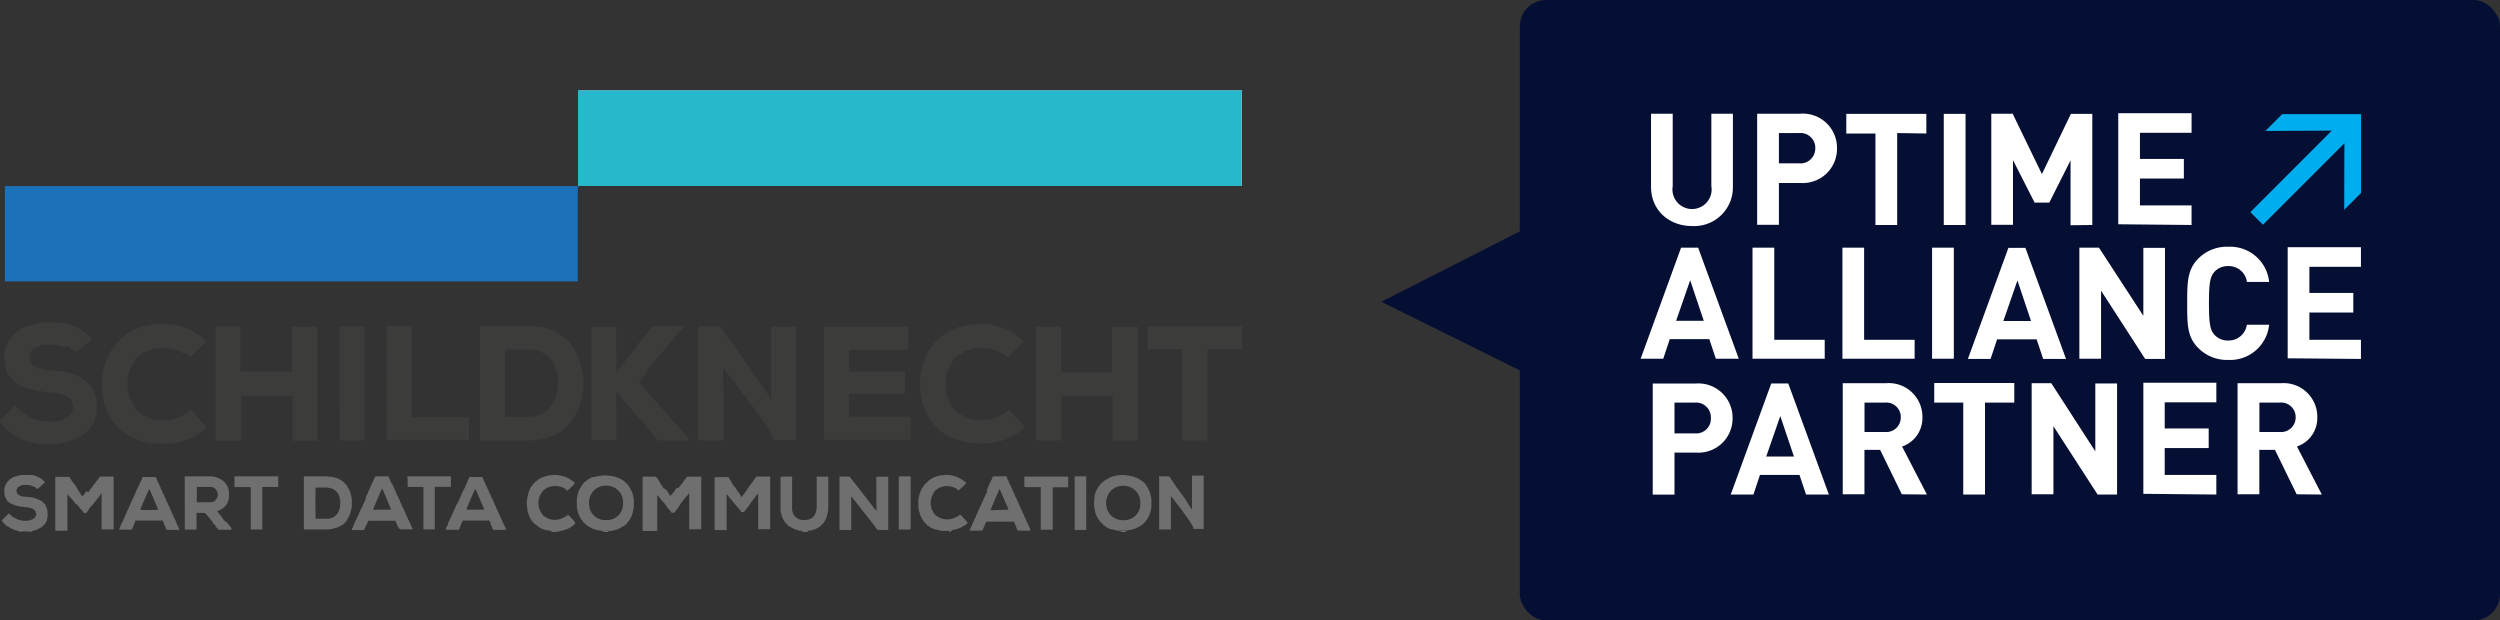
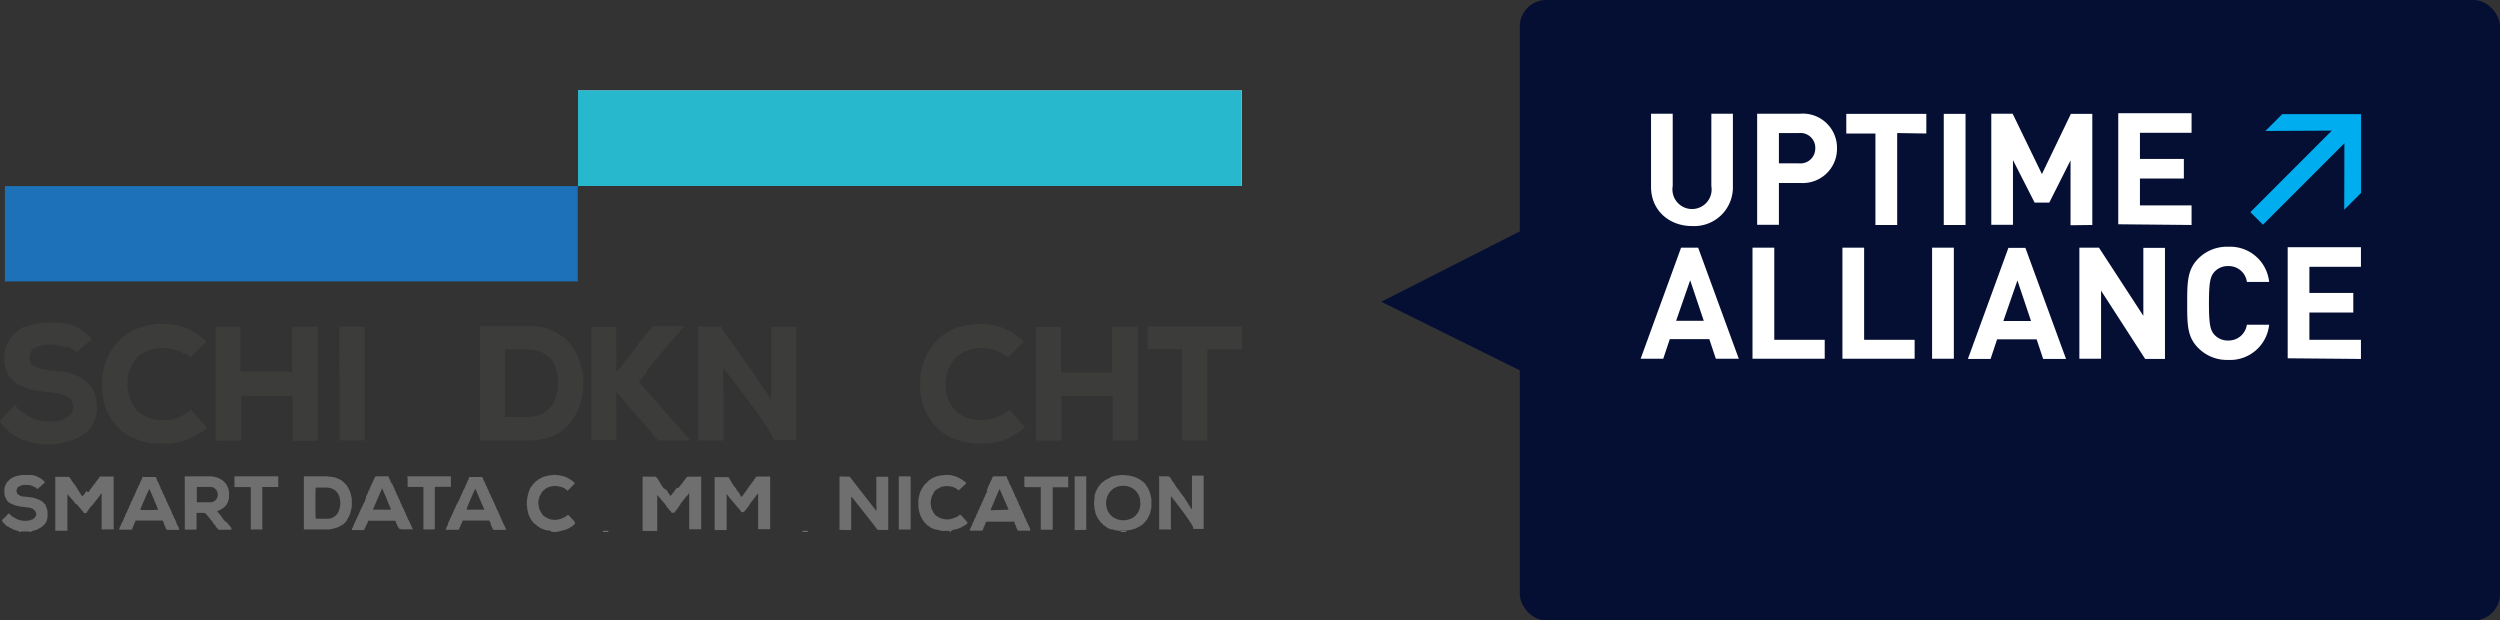
<svg xmlns="http://www.w3.org/2000/svg" viewBox="0 0 382.58 94.95">
  <rect x="0" y="0" width="382.58" height="94.95" fill="#333333" stroke="none" />
  <defs>
    <style>.cls-1{fill:#050f34;}.cls-2{fill:#00aeef;}.cls-3{fill:#fff;}.cls-4{fill:#28b8ce;}.cls-5{fill:#3c3c3b;}.cls-6{fill:#706f6f;}.cls-7{fill:#87d7e3;}.cls-8{fill:#edf9fb;}.cls-9{fill:#e3eded;}.cls-10{fill:#e2ecec;}.cls-11{fill:#cedede;}.cls-12{fill:#cddede;}.cls-13{fill:#dce8e8;}.cls-14{fill:#dee9e9;}.cls-15{fill:#eaf3f3;}.cls-16{fill:#e4eeee;}.cls-17{fill:#e6efef;}.cls-18{fill:#c0d1d1;}.cls-19{fill:#9da9a9;}.cls-20{fill:gray;}.cls-21{fill:#99a3a3;}.cls-22{fill:#bacccc;}.cls-23{fill:#dde9e9;}.cls-24{fill:#1d71b8;}</style>
  </defs>
  <g id="Ebene_2" data-name="Ebene 2">
    <g id="Ebene_1-2" data-name="Ebene 1">
      <rect class="cls-1" x="232.58" width="150" height="94.95" rx="4.04" />
      <polygon class="cls-2" points="361.31 17.47 349.25 17.47 346.68 20.04 356.84 19.99 344.38 32.46 346.3 34.39 358.77 21.92 358.74 32.1 361.31 29.53 361.31 17.47" />
-       <path class="cls-3" d="M351.31,63.86a2.23,2.23,0,0,1-2.42,2.25h-3.13v-4.5h3.13a2.22,2.22,0,0,1,2.42,2.25m4,11.82-3.8-7.35a4.59,4.59,0,0,0,3.11-4.47,5.15,5.15,0,0,0-5.52-5.22h-6.68v17h3.33v-6.8h2.39l3.32,6.8Zm-16.14,0v-3h-7.9V68.57H338v-3h-6.73v-4h7.9v-3H328v17Zm-15.19,0v-17h-3.33V69.07l-6.74-10.43h-3v17h3.33V65.22L321,75.68ZM308.25,61.61v-3H296v3h4.44V75.68h3.33V61.61Zm-17.37,2.25a2.22,2.22,0,0,1-2.41,2.25h-3.14v-4.5h3.14a2.21,2.21,0,0,1,2.41,2.25m4,11.82-3.8-7.35a4.59,4.59,0,0,0,3.11-4.47,5.15,5.15,0,0,0-5.53-5.22H282v17h3.32v-6.8h2.4l3.32,6.8Zm-20.35-5.82h-4.24l2.15-6.19Zm5.35,5.82-6.22-17h-2.6l-6.2,17h3.47l1-3h6.05l1,3ZM261.82,64a2.25,2.25,0,0,1-2.46,2.32h-3.11V61.61h3.11A2.27,2.27,0,0,1,261.82,64m3.32,0a5.24,5.24,0,0,0-5.62-5.31h-6.6v17h3.33V69.26h3.27A5.23,5.23,0,0,0,265.14,64" />
      <path class="cls-3" d="M361.3,54.93V52h-7.89V47.83h6.72v-3h-6.72v-4h7.89v-3H350.09v17Zm-14.08-5.24h-3.38A2.81,2.81,0,0,1,341,52.11a2.76,2.76,0,0,1-2.13-.89c-.62-.71-.83-1.55-.83-4.8s.21-4.09.83-4.81a2.76,2.76,0,0,1,2.13-.89,2.8,2.8,0,0,1,2.85,2.42h3.4A6,6,0,0,0,341,37.76a6.17,6.17,0,0,0-4.57,1.79c-1.7,1.7-1.72,3.61-1.72,6.87s0,5.16,1.72,6.86a6.17,6.17,0,0,0,4.57,1.8,6,6,0,0,0,6.25-5.39m-15.94,5.24v-17H328V48.33L321.21,37.9h-3v17h3.32V44.48l6.75,10.45Zm-20.5-5.81h-4.23l2.15-6.2Zm5.36,5.81-6.22-17h-2.6l-6.2,17h3.47l1-3h6.05l1,3ZM299,37.9h-3.33v17H299Zm-6,17V52h-7.73V37.9h-3.32v17Zm-13.76,0V52h-7.72V37.9h-3.33v17Zm-18.51-5.81h-4.23l2.15-6.2Zm5.36,5.81-6.22-17h-2.61l-6.19,17h3.46l1-3h6.05l1,3Z" />
      <path class="cls-3" d="M335.38,34.43v-3h-7.9V27.32h6.72v-3h-6.72v-4h7.9v-3H324.16v17Zm-15.19,0v-17h-3.28l-4.43,9.21L308,17.4h-3.27v17h3.32V24.5L311.36,31h2.25l3.25-6.46v9.93Zm-19.4-17h-3.33v17h3.33Zm-6,3v-3H282.54v3H287V34.43h3.33V20.36Zm-17,2.35A2.26,2.26,0,0,1,275.33,25h-3.1V20.36h3.1a2.27,2.27,0,0,1,2.47,2.35m3.32,0a5.23,5.23,0,0,0-5.62-5.31h-6.6v17h3.33V28h3.27a5.24,5.24,0,0,0,5.62-5.31m-15.93,5.88V17.4h-3.3V28.47a3,3,0,1,1-5.91,0V17.4h-3.32V28.59c0,3.61,2.77,6,6.27,6a5.92,5.92,0,0,0,6.26-6" />
      <polygon class="cls-1" points="211.38 46.18 234.58 34.39 234.58 57.67 211.38 46.18" />
      <path class="cls-4" d="M88.45,28.4c0-.11,0-.21,0-.32v-14c0-.11,0-.21,0-.32h.07s0,.06.06.06H190c0,.11,0,.21,0,.32V28.11c0,.11,0,.23,0,.35H88.57s0,0-.06.05,0,.22,0,.32V42.77c0,.1,0,.19,0,.29h0c0-.08,0-.17,0-.25v-14c0-.1,0-.19,0-.29Z" />
      <path class="cls-5" d="M190.07,50v3.45h-5c-.1,0-.21,0-.31.06V65.41c0,.65,0,1.31,0,2l-.1,0H181l-.11,0c0-.13,0-.25,0-.38V53.79c0-.1,0-.21,0-.31h0c0-.08-.1-.06-.16-.06H175.9c-.1,0-.21,0-.29-.05a.14.14,0,0,1,0-.06V50.09a.51.51,0,0,1,0-.14h14.44Z" />
      <path class="cls-6" d="M4.05,74.22H4a.19.19,0,0,0-.23,0h0a.65.65,0,0,0-.41.06h0v0a.21.21,0,0,0-.2.06h0L3,74.41H3s-.1,0-.11.07l-.08.06c-.08,0-.12.06-.15.12l0,.06-.07.14h0a.54.54,0,0,0,0,.52h0l.06.14a.31.31,0,0,0,.18.19l.14.07h0l.14.06H3a.24.24,0,0,0,.2.06h0c.07.07.16.06.26.06s0,0,0,0a.7.7,0,0,0,.4.05H4a1.35,1.35,0,0,0,.53.06,0,0,0,0,0,.05,0,.56.56,0,0,0,.34.06s0,0,0,0l.28.06h0a.22.22,0,0,0,.19.06h0l.2.07h0l.19.08h0l.13.07H6l.13.07h0l.13.07h0l.2.13h0l.52.52,0,.06.09.12H7l.07.13h0l.06.13h0l.07.2h0l.06.26h0a7.36,7.36,0,0,1,0,1.15h0c-.07.07-.06.17-.07.26h0l-.05.14h0L7,80H7l-.15.2-.3.3-.18.15-.06.06a.13.13,0,0,0-.14.06h0L6,80.86H6l-.13.07h0L5.77,81h0l-.13.06h0l-.19.07h0a.37.37,0,0,0-.25.07h0l-.38.07H4.57c-.06,0-.11,0-.14.06h-1l-.13-.06h-.5a.34.34,0,0,0-.26-.06h0a.38.38,0,0,0-.25-.08h0L2,81H2l-.13-.06h0l-.38-.2h0l-.13-.07h0a.27.27,0,0,0-.21-.12L1,80.48l-.56-.57-.06-.07a.12.12,0,0,0-.07-.13h0v-.12l.19-.2.19-.16.59-.61a.13.13,0,0,1,.17,0,.92.92,0,0,0,.31.31.52.52,0,0,0,.27.19h0l.19.13h0l.13.06h0l.13.07h0a.51.51,0,0,0,.33.13h0a.22.22,0,0,0,.2.06s0,0,0,0a.35.35,0,0,0,.28.06h0a.93.93,0,0,0,.52.06h.06a1.14,1.14,0,0,0,.58-.06h0a.35.35,0,0,0,.26-.06h0l.14-.06h0a.31.31,0,0,0,.25-.13h0a.38.38,0,0,0,.26-.26h0L5.47,79h0a.59.59,0,0,0,0-.59h0l-.06-.13h0a.5.5,0,0,0-.33-.32h0L5,77.86H5a.23.23,0,0,0-.19-.07h0a.23.23,0,0,0-.2-.06h0a.55.55,0,0,0-.38-.06h0a1.6,1.6,0,0,0-.58-.07h0a.8.8,0,0,0-.4-.06H3.11a.64.64,0,0,0-.33-.07h0a.31.31,0,0,0-.26-.07h0l-.19-.06h0l-.19-.07h0L2,77.21H2l-.13-.07h0l-.14-.07h0L1.5,77h0l-.32-.26h0L1,76.45H1l-.2-.39h0l-.07-.2h0l-.06-.27s0,0,0,0v-.83s0,0,0,0l.07-.27h0l.07-.19h0l.07-.14h0L.94,74h0a.24.24,0,0,0,.12-.2l.06-.07a1.52,1.52,0,0,0,.38-.38l.07-.06a.25.25,0,0,0,.2-.12h0l.12-.07h0L2.14,73h0l.13-.06h0l.19-.07h0l.19-.06h0a.4.4,0,0,0,.26-.06h0a.65.65,0,0,0,.34-.06s0,0,0,0H4.67A.76.76,0,0,0,5,72.7h0l.21.06s0,0,0,0l.22.06h0l.14.06h0l.39.19H6l.12.07h0l.19.15.06,0,.44.43a.19.19,0,0,1,0,.2l-.21.16a.7.7,0,0,0-.3.29l-.21.16-.32.28H5.71L5.6,74.8c0-.18-.19-.22-.33-.27h0l-.13-.07h0A2,2,0,0,0,4.05,74.22Z" />
      <path class="cls-7" d="M190,13.85H88.57s0,0-.06-.06H190Z" />
      <path class="cls-8" d="M190,13.85v-.07h.06V28.46H190c0-.12,0-.24,0-.35V14.17C190,14.06,190,14,190,13.85Z" />
      <path class="cls-9" d="M172.33,81.31h-.83a.13.13,0,0,0,0-.06h.84Z" />
      <path class="cls-10" d="M93.1,81.31h-.83v-.06h.84A.13.13,0,0,0,93.1,81.31Z" />
      <path class="cls-11" d="M145.32,81.31h-.76v0h.77Z" />
      <path class="cls-12" d="M85.25,81.31h-.7v-.06h.7Z" />
      <path class="cls-13" d="M123.62,81.25v.06h-.7a.13.13,0,0,0,0-.06Z" />
      <path class="cls-14" d="M85.25,81.31v0h.26v.06Z" />
      <path class="cls-15" d="M144.55,81.26v0h-.26v-.06Z" />
      <path class="cls-16" d="M145.32,81.31v-.06h.2a.13.13,0,0,0,0,.06Z" />
      <path class="cls-17" d="M84.55,81.25v.06h-.19v-.06Z" />
      <path class="cls-9" d="M2.9,81.31v-.06H3v.06Z" />
      <path class="cls-18" d="M3,81.31v-.06h.12a.13.13,0,0,1,0,.06Z" />
      <path class="cls-19" d="M3.16,81.31a.13.13,0,0,0,0-.06h.13v.06Z" />
      <path class="cls-20" d="M3.28,81.31v-.06l.13.06Z" />
      <path class="cls-21" d="M4.43,81.31c0-.06.08-.06.14-.06a.13.13,0,0,0,0,.06Z" />
      <path class="cls-22" d="M4.56,81.31a.13.13,0,0,1,0-.06h.12v.06Z" />
      <path class="cls-23" d="M4.69,81.31v-.06h.13v.06Z" />
      <path class="cls-15" d="M122.79,81.31v-.06h.12a.13.13,0,0,1,0,.06Z" />
      <path class="cls-5" d="M110.67,56.31a6.43,6.43,0,0,0,0,1.09v.29s0,.07,0,.1c0,.61.06,2.5.06,2.58l0,6.76a2.08,2.08,0,0,1,0,.25c-.3.05-3.62.05-3.91,0,0,0,0-.06,0-.08V50.07a.54.54,0,0,1,0-.1H110l.28,0h0l.2.26,0,.06.15.19,0,.06.21.27,0,0,.15.2,0,.06.21.26h0l.2.26,0,.06.21.26h0l.2.26.05.06.2.26h0l.2.26,0,.06.15.2.05.06.21.26,0,.06.15.19,0,.06.21.26,0,.06.16.2,0,.06.21.25h0l.2.26,0,.06.21.26h0l.2.27,0,0,.21.26h0l.2.26,0,.06.21.26h0l.2.27,0,0,.16.2,0,.06.21.26,0,.06.15.19,0,.06.21.27,0,.05.16.2,0,.06.21.26h0l.2.26,0,.06.21.26h0l.2.26,0,.06.21.26h0l.2.26,0,.06.21.26h0l.2.26,0,.06.15.19,0,.06.21.26,0,.06.16.19,0,.07s0,.12.13.11v-.38a.42.42,0,0,0,0-.15V60.5l0-1.15a.32.32,0,0,0,0-.09V59.1c0-.39,0-.77,0-1.15a.29.29,0,0,0,0-.09v-.17c0-.36,0-.72,0-1.09,0-.05,0-.1,0-.15V50.2a1.27,1.27,0,0,1,0-.2s0,0,.07,0h3.77l0,0,0,0s0,.08,0,.12q0,8.61,0,17.22a0,0,0,0,1,0,0l0,0h-3.1l-.25,0h0a.45.45,0,0,0-.2-.25l-.26-.32C118.81,66.7,110.78,56.39,110.67,56.31Z" />
      <path class="cls-5" d="M89.14,56.7v0a.89.89,0,0,0,.06.39h0a2.43,2.43,0,0,0,.07.66v1.61a1.73,1.73,0,0,0-.06.6l0,0v0a.82.82,0,0,0-.06.41h0a.87.87,0,0,0-.07.39h0a.42.42,0,0,0-.06.27h0a.41.41,0,0,0-.07.26h0l-.07.26h0l-.15.45h0l-.12.33h0l-.08.19h0l-.06.14h0l-.06.14h0l-.32.64h0l-.07.12h0l-.07.12h0l-.12.2h0l-.13.2h0l-.14.19,0,.06-.16.2-.1.12L87,65l-.36.36-.33.28,0,.05-.26.21h0l-.19.14-.07,0-.12.09h0l-.2.13h0l-.13.08h0l-.33.18h0l-.14.07h0l-.31.14h0l-.14.06h0l-.19.07h0l-.14.05h0l-.2.07h0l-.2.06h0l-.25.07h0l-.2.06h0L83,67.2h0a.59.59,0,0,0-.32.06h0a.72.72,0,0,0-.38.07h0a1.33,1.33,0,0,0-.52.06h0l-1,0H73.45a.84.84,0,0,1,0-.1V50s0,0,0-.08h8.25a1.07,1.07,0,0,0,.47.05s0,0,0,0a.89.89,0,0,0,.4.06v0h0a.39.39,0,0,0,.28,0l0,0h0l.28.07h0a.36.36,0,0,0,.26.07h0l.2.06h0l.2.06h0l.19.07h0l.19.08h0l.32.13h0l.14.06h0l.51.26h0l.13.08h0l.13.08h0l.2.13h0l.2.13h0l.2.14h0l.26.21.06,0,.32.28.43.43.28.32,0,.06.21.26h0l.14.2h0l.13.2h0l.13.21h0l.07.13h0l.44.9h0l.13.32h0l.07.19h0l.07.19h0l.06.2h0l.07.26h0l.07.26h0a.39.39,0,0,0,.06.26h0A.69.69,0,0,0,89.14,56.7ZM77.27,53.48V63.63a1.13,1.13,0,0,0,0,.18h3.42a6,6,0,0,0,1.2-.13,4,4,0,0,0,2.43-1.48,4.79,4.79,0,0,0,.77-1.53,7,7,0,0,0,.3-1.82,6.62,6.62,0,0,0-.36-2.57,4,4,0,0,0-2.41-2.48,5.42,5.42,0,0,0-2-.33H77.27Z" />
      <path class="cls-5" d="M44.7,56.93a.46.46,0,0,0,0-.28V50.4c0-.11,0-.23,0-.34S44.88,50,45,50h3.41l.2,0c0,.14,0,.25,0,.37V67.1c0,.12,0,.23,0,.35H45a.29.29,0,0,1-.13,0,.46.46,0,0,1-.1-.07c0-.1,0-.21,0-.31V60.91c0-.12,0-.24,0-.34a.48.48,0,0,0-.31,0H37.3a1.65,1.65,0,0,0-.31,0h0s-.05,0-.05.07,0,.19,0,.28c0,2.06,0,4.11,0,6.16,0,.11,0,.23,0,.36-.33,0-.65,0-1,0H34a7.69,7.69,0,0,1-1,0c0-.14,0-.25,0-.37V50.35a1.21,1.21,0,0,1,0-.19,1.62,1.62,0,0,1,0-.19h3.8l0,0v.32c0,2.07,0,4.15,0,6.22,0,.1,0,.19,0,.29s0,0,.05.07h0l.24,0h7.16C44.49,57,44.6,57,44.7,56.93Z" />
-       <path class="cls-5" d="M129.94,56.86l.22,0h8.31a1.64,1.64,0,0,1,0,.22v3a1.48,1.48,0,0,1,0,.19h-8.22a1,1,0,0,0-.34,0,.65.65,0,0,0,0,.11v3.25a.93.93,0,0,0,0,.13h9.26l.18,0s0,.08,0,.12v3.28a1.1,1.1,0,0,1,0,.16H126.21l-.11,0,0,0a.69.69,0,0,1,0-.13q0-8.6,0-17.2v0l0,0h12.71l.19,0v3.42a1,1,0,0,1,0,.11h-8.83l-.26,0c0,.11,0,.19,0,.27v2.87C129.88,56.75,129.86,56.82,129.94,56.86Z" />
      <path class="cls-5" d="M.16,64.71,0,64.39c.14-.16.29-.3.43-.46s.12-.08.12-.17l.56-.58.06,0c.27-.29.55-.57.82-.85l0-.09L2.26,62l.13.08.1.12a2.8,2.8,0,0,0,.59.6l.13.1.26.2h0l.19.14h0l.2.13h0l.2.13H4l.13.08h0l.13.08h0l.26.13h0l.13.06h0l.13.06h0a.64.64,0,0,0,.32.13h0l.19.07h0l.19.07h0a.23.23,0,0,0,.2.06h0a.35.35,0,0,0,.26.06H6a.34.34,0,0,0,.26.06h0a.45.45,0,0,0,.32.06l0,0h0a1.07,1.07,0,0,0,.47.06s0,0,0,0a2.64,2.64,0,0,0,1.12,0h.11a.72.72,0,0,0,.41,0h0a.54.54,0,0,0,.33-.07h0a.26.26,0,0,0,.22-.06h0v0a.2.2,0,0,0,.19-.06h0l.14,0h0L9.86,64h0L10,64h0l.13-.06h0l.2-.13h0a.55.55,0,0,0,.31-.27l.07-.07c.12,0,.16-.14.2-.24h0l.07-.13h0l.07-.14h0a.2.2,0,0,0,.07-.19h0a1.5,1.5,0,0,0,0-.84h0a.32.32,0,0,0-.07-.25h0l0-.14h0l-.07-.14h0s0-.1-.08-.11l-.06-.08a.49.49,0,0,0-.33-.31l-.07-.07c0-.06,0-.09-.12-.06l-.08-.07c0-.06-.06-.06-.11-.07h0l-.13-.06h0a.56.56,0,0,0-.32-.13h0a.22.22,0,0,0-.19-.06h0a.35.35,0,0,0-.26-.07h0a.35.35,0,0,0-.26-.06h0a.51.51,0,0,0-.32-.06h0a.87.87,0,0,0-.45-.07h0a1.4,1.4,0,0,0-.58-.06h0A2,2,0,0,0,6.93,60h0a1,1,0,0,0-.45-.07h0A.82.82,0,0,0,6,59.86H6a.81.81,0,0,0-.38-.07h0a.5.5,0,0,0-.32-.06h0a.36.36,0,0,0-.27-.06h0l-.51-.13h0l-.26-.08h0l-.2-.07h0l-.2-.08h0l-.14-.05h0l-.19-.08h0l-.14-.05h0l-.13-.06h0L3,58.9H3l-.13-.07h0s-.07-.08-.14,0l-.08-.06c0-.07,0-.09-.11-.07l-.08-.06c0-.09-.09-.12-.17-.15h0l-.71-.71h0l-.14-.19h0l-.13-.2h0l-.08-.13h0l-.2-.39h0L1,56.72H1l-.07-.19h0l-.06-.2h0L.8,56.09h0l-.07-.34v0h0a1.7,1.7,0,0,0-.07-.55v-.84l.07-.53h0l.06-.33h0l.07-.26h0L.94,53h0l.13-.33h0l.06-.14h0l.07-.14h0l.07-.13h0l.08-.13h0l.13-.2h0c.07-.06.13-.11.13-.21l.05-.07a.32.32,0,0,0,.2-.25l.44-.44a.36.36,0,0,0,.25-.2l.07-.06a.18.18,0,0,0,.18-.13l.08-.06c.1,0,.15,0,.21-.11H3l.13-.08h0l.33-.19h0l.13-.06h0l.14-.07h0L4.06,50h0l.14-.06h0l.2-.07h0l.2-.07h0l.2-.06h0L5,49.66H5a.36.36,0,0,0,.26-.07h0a.34.34,0,0,0,.26-.06h0a.51.51,0,0,0,.32-.06h0a.81.81,0,0,0,.4-.07,0,0,0,0,0,0,0,1.57,1.57,0,0,0,.53-.06H8.68a1.79,1.79,0,0,0,.61.06h0a.83.83,0,0,0,.41.07h0a.52.52,0,0,0,.32.07h0a.38.38,0,0,0,.26.06h0l.22,0h0l.25.08h0l.19.06h0l.33.13h0l.32.14h0l.14.07h0l.13.07h0l.33.18h0l.12.08h0l.2.13h0l.19.14.06,0,.2.15,0,0,.4.35.42.42.26.35-.31.27-.05,0-.46.4,0,0-.46.4-.12.1-.46.41,0,0-.46.4h0l-.26-.2s-.09-.12-.18-.1l-.07-.06c0-.09-.1-.12-.17-.14h0l-.2-.12h0l-.13-.08h0l-.13-.07h0l-.14-.07h0l-.14-.07h0l-.14-.06h0L10,53.14h0l-.14,0h0L9.67,53h0A.32.32,0,0,0,9.42,53h0a.34.34,0,0,0-.26-.06h0a.55.55,0,0,0-.33-.07h0a.75.75,0,0,0-.39-.06h0l-.15-.05a8.18,8.18,0,0,0-1.31,0,.83.83,0,0,0-.15,0h0a.65.65,0,0,0-.39.07h0a.36.36,0,0,0-.25.06h0A.24.24,0,0,0,6,53H6L5.84,53h0l-.14.06h0l-.14.06h0l-.13.07h0l-.2.12h0a1.16,1.16,0,0,0-.48.45l0,.06L4.68,54h0l-.06.14h0a.36.36,0,0,0-.07.26h0a.76.76,0,0,0,0,.59h0a.35.35,0,0,0,.07.26h0a.6.6,0,0,0,.19.39l0,.06.21.21.06,0,.2.14h0l.13.07h0l.14.07h0l.14.06h0a.23.23,0,0,0,.19.07h0a.25.25,0,0,0,.2.06h0a.39.39,0,0,0,.26.06h0a.54.54,0,0,0,.33.07h0a.75.75,0,0,0,.39.06h0a1,1,0,0,0,.45.06,0,0,0,0,0,0,0,1.06,1.06,0,0,0,.53.06h.11a1.7,1.7,0,0,0,.6.06h0a.82.82,0,0,0,.41.06s0,0,0,0a.54.54,0,0,0,.33,0s0,0,.05,0a.57.57,0,0,0,.34.07h0a.31.31,0,0,0,.26.06l0,0h0l.22.06h0l.22.06h0l.25.08h0l.19.06h0l.33.12h0l.19.08h0l.14.06h0l.13.06h0l.39.19h0l.12.07h0l.13.07h0l.2.13h0l.19.14h0l.26.21,0,0,.59.58.1.13.15.19h0l.14.19h0l.19.33h0l.07.13h0l.14.31h0l.13.38h0l.06.2h0l.07.32h0a.75.75,0,0,0,.06.39h0a15.14,15.14,0,0,1,0,1.65h0a.83.83,0,0,0-.07.38h0a.39.39,0,0,0-.06.26h0l-.06.2h0l-.06.19h0l-.07.19h0l-.06.14h0l-.19.38h0l-.07.13h0l-.13.2h0l-.15.19,0,.06-.16.19-.1.12-.4.4,0,0-.26.21-.06,0-.2.15h0l-.2.13h0l-.13.08h0l-.2.12h0l-.13.07h0l-.13.07h0l-.14.07h0l-.14.06h0l-.32.14h0l-.33.13h0l-.2.07h0l-.45.13h0c-.1,0-.19,0-.26.07h0a.34.34,0,0,0-.26.06h0a.51.51,0,0,0-.32.06h0a1,1,0,0,0-.41.07h0A1.33,1.33,0,0,0,8.7,68H8.49c-.61,0-1.22,0-1.82,0H6.42a1.15,1.15,0,0,0-.52-.07h0a.75.75,0,0,0-.39-.06h0a.45.45,0,0,0-.32-.06v0h0a.5.5,0,0,0-.29-.07h0a.41.41,0,0,0-.26-.07h0l-.19-.06h0l-.26-.07h0L4,67.45H4l-.2-.07h0l-.14,0h0l-.19-.07h0l-.14-.06h0L3,67.06H3L2.91,67h0l-.13-.06h0l-.14-.07h0l-.13-.07h0l-.2-.12h0l-.12-.08h0L2,66.49H2l-.2-.13h0c-.06-.07-.11-.14-.21-.12l-.07-.07A.35.35,0,0,0,1.31,66l-.07-.06a.44.44,0,0,0-.06-.1l-.54-.54-.1-.07-.06-.06A.19.19,0,0,0,.35,65l-.07-.07c0-.1-.05-.15-.12-.2Z" />
      <path class="cls-5" d="M103.89,65.37l.1.12.34.39.17.18.28.33.17.18.34.39.11.12a.33.33,0,0,1,0,.32H101l-.31,0h0a.67.67,0,0,0-.28-.3l-.12-.13a.5.5,0,0,0-.26-.31l-.18-.2a.51.51,0,0,0-.26-.31L99.49,66a.5.5,0,0,0-.26-.31l-.18-.2a.53.53,0,0,0-.26-.31L98.66,65a.53.53,0,0,0-.26-.31l-.18-.2a.53.53,0,0,0-.26-.31l-.13-.13a.48.48,0,0,0-.26-.31l-.18-.2a.52.52,0,0,0-.26-.32L97,63.12a.5.5,0,0,0-.26-.31l-.18-.2a.34.34,0,0,0-.2-.25l-.19-.2a.5.5,0,0,0-.26-.31l-.18-.2a.31.31,0,0,0-.2-.24l-.19-.2a.52.52,0,0,0-.26-.32l-.18-.19a.32.32,0,0,0-.2-.25l-.19-.2c0-.11-.08-.16-.19-.24v2c0,1.68,0,3.36,0,5,0,.11,0,.23,0,.34-.46,0-3.59,0-3.83,0,0,0,0,0,0,0s0-.11,0-.16q0-8.58,0-17.17a0,0,0,0,1,0,0l0,0h3.68l.14,0,0,.05v0s0,0,0,.06V57a0,0,0,0,0,0,0s0,0,0,0l.08-.14.12-.14a.31.31,0,0,0,.19-.25l.07-.07a.33.33,0,0,0,.19-.24l.06-.07a.34.34,0,0,0,.2-.25l.06-.07a.36.36,0,0,0,.2-.25l0-.07a.32.32,0,0,0,.2-.25l.06-.07a.32.32,0,0,0,.2-.25l.12-.14a.33.33,0,0,0,.19-.24l.06-.07a.36.36,0,0,0,.2-.25l.06-.07a.32.32,0,0,0,.19-.25l.06-.07a.32.32,0,0,0,.2-.25l.06-.07a.32.32,0,0,0,.2-.25l0-.06a.37.37,0,0,0,.21-.26l0-.06a.52.52,0,0,0,.26-.32l.06-.07a.32.32,0,0,0,.19-.25l.06-.07a.32.32,0,0,0,.2-.25l.06-.07a.34.34,0,0,0,.2-.25l.06-.07a.31.31,0,0,0,.19-.25l.06-.06a.34.34,0,0,0,.2-.26l.06-.06a.54.54,0,0,0,.25-.32l.07-.07a.33.33,0,0,0,.19-.25l.06-.07a.42.42,0,0,0,.21-.24h0l.34,0h4.13l.28,0,0,.13-.06.07c-.12,0-.16.15-.22.24l-.11.12-.22.26-.16.19-.21.26-.11.12-.22.26-.1.12-.28.33-.1.12-.22.26-.1.12-.28.33-.1.12-.22.26-.1.12-.28.33-.11.12-.21.26-.11.13-.27.32-.11.12-.21.26-.11.13-.22.25-.16.2-.22.25-.1.13-.22.25-.1.13-.28.32-.1.13L99,57l-.1.13-.28.32-.1.13-.22.25-.1.13-.28.32-.17.16.16.18.35.39.1.12.35.38.1.13.34.38.17.19.34.39.11.12.34.39.16.19.29.32.16.19.35.39.1.12.35.39.16.18.28.32.17.19.34.39.11.12.34.39.16.19.29.32.16.19Z" />
      <path class="cls-5" d="M144.67,51.06l.08-.07c.06,0,.1,0,.13-.06h0l.2-.13h0l.13-.08h0l.77-.38h0l.14-.06h0l.33-.13h0l.19-.07h0l.2-.06h0L147,50h0l.21-.06h0a.41.41,0,0,0,.26-.07h0l.28-.06h0l.27-.06a0,0,0,0,0,0,0,.63.63,0,0,0,.33-.06s0,0,0,0a.88.88,0,0,0,.42-.06H149l.86-.06h.65l.79.06,0,0,0,0a.81.81,0,0,0,.4.07h0a.61.61,0,0,0,.33.06h0l.28.07h0c.07.07.16.06.25.07h0l.2.06h0L153,50h0l.19.07h0l.19.07h0l.32.13h0l.14.06h0l.13.07h0l.51.25h0l.12.07h0l.13.08h0l.2.12h0l.2.13h0l.13.09.06,0,.2.14h0l.26.19h0l.32.27.12.11.41.37,0,.13c-.34.32-.67.63-1,1l-.59.61a2.29,2.29,0,0,0-.23.21l-.48.47a.16.16,0,0,1-.17.05h0c-.09-.11-.17-.23-.32-.25l-.08-.07a.26.26,0,0,0-.17-.14h0l-.2-.13h0l-.13-.07h0l-.13-.07h0l-.13-.07h0l-.13-.06h0l-.13-.06h0a.64.64,0,0,0-.32-.13h0a.2.2,0,0,0-.19-.07h0a.35.35,0,0,0-.26-.07h0a.41.41,0,0,0-.26-.07h0a.46.46,0,0,0-.32-.07h0a.87.87,0,0,0-.45-.07h0a.45.45,0,0,0-.11,0h-1.2l-.12,0h0l0,0a.68.68,0,0,0-.42.06h0a.34.34,0,0,0-.26.06h0c-.09,0-.19,0-.26.07h0a.71.71,0,0,0-.4.13h0l-.19.08h0l-.13,0h0a.73.73,0,0,0-.39.2h0l-.13.07h0l-.2.13h0l-.2.14h0l-.26.19A2.21,2.21,0,0,0,146,55l-.2.26h0l-.14.19,0,.06-.08.13h0l-.12.2h0l-.07.13h0l-.06.14h0l-.07.13h0a.58.58,0,0,0-.14.32h0l-.07.19h0l-.07.2h0a.23.23,0,0,0-.06.2h0a.36.36,0,0,0-.07.26h0a.45.45,0,0,0-.06.32h0a.87.87,0,0,0-.07.45v0a2.35,2.35,0,0,0-.05.37,2.88,2.88,0,0,0,.05.88s0,0,0,0a.78.78,0,0,0,.06.45h0a.44.44,0,0,0,.06.32h0a.4.4,0,0,0,.06.26h0l.06.21h0a.79.79,0,0,0,.13.39h0a.64.64,0,0,0,.13.33h0l.06.14h0l.07.13h0l.07.13h0l.12.21h0l.08.12h0l.19.27h0l.26.33.25.24.33.28.06,0,.19.13h0l.2.13h0l.12.07h0l.13.07h0l.14.07h0l.14.07h0a.57.57,0,0,0,.33.13h0a.25.25,0,0,0,.2.07h0a.2.2,0,0,0,.2.06h0a.35.35,0,0,0,.26.07h0a.44.44,0,0,0,.32.06v0h0a.82.82,0,0,0,.41.06s0,0,0,0a4.14,4.14,0,0,0,1.36,0l0,0h.1a.51.51,0,0,0,.34,0h0l0,0a.34.34,0,0,0,.26-.06h0a.41.41,0,0,0,.26-.07h0A.35.35,0,0,0,152,64h0a.2.2,0,0,0,.19-.06h0l.19-.07h0l.14,0h0l.19-.07h0l.13-.06h0l.13-.06h0l.13-.07h0l.13-.07h0l.13-.07h0a.65.65,0,0,0,.32-.19h0a.23.23,0,0,0,.18-.13l.07-.07a.16.16,0,0,0,.18-.13l.14-.12.1,0,.15-.07.23.24.35.39.16.19.41.45.17.19.4.45.17.18.41.46.05,0,0,.12a1.3,1.3,0,0,0-.33.29l-.26.22-.06,0-.26.2-.06,0-.13.09-.06.05-.2.14h0l-.12.08h0l-.2.12h0l-.12.07h0l-.34.18h0l-.44.21h0l-.13.06h0l-.32.13h0l-.19.07h0l-.19.06h0l-.19.06h0l-.2.06h0c-.09,0-.18,0-.25.07h0l-.28.06h0v0a.43.43,0,0,0-.29.06h0a.7.7,0,0,0-.35.06h0a1.08,1.08,0,0,0-.47.07l0,0,0,0h-.12a17.46,17.46,0,0,1-2.17,0h-.13a1.57,1.57,0,0,0-.57-.07h0a.75.75,0,0,0-.39-.06h0a.81.81,0,0,0-.38-.07h0a.36.36,0,0,0-.27-.06h0a.4.4,0,0,0-.26-.06h0a.35.35,0,0,0-.26-.07h0l-.2-.06h0l-.19-.06h0l-.19-.07h0l-.19-.07h0l-.32-.14h0l-.14-.06h0l-.13-.06h0l-.25-.13h0l-.13-.07h0l-.13-.07h0l-.13-.08h0l-.21-.12h0s-.07-.09-.14-.06l-.07-.07a.08.08,0,0,0-.12-.06l-.07-.06a.19.19,0,0,0-.18-.13l-.08-.06a.18.18,0,0,0-.18-.14l-.18-.12a.42.42,0,0,0,0-.12c-.18-.19-.37-.37-.56-.55,0,0-.07,0-.11,0l-.06-.11a.37.37,0,0,0-.2-.25l-.06-.07a.27.27,0,0,0-.12-.2h0l-.13-.2h0l-.13-.2h0l-.12-.2h0l-.08-.13h0l-.08-.13h0l-.07-.13h0l-.07-.13h0l-.07-.13h0l-.06-.13h0l-.06-.14h0l-.08-.18h0l-.06-.14h0l-.08-.2h0l-.07-.19h0l-.07-.2h0l-.07-.2h0l-.07-.25h0a.36.36,0,0,0-.07-.26h0a.35.35,0,0,0-.06-.26h0a.71.71,0,0,0-.07-.35v0h0a.74.74,0,0,0-.07-.39h0a2,2,0,0,0-.07-.59v0c0-.15,0-.3,0-.44,0-.47,0-.94,0-1.42,0,0,0,0,0,0a1.57,1.57,0,0,0,.06-.53l0,0,0,0a.77.77,0,0,0,.07-.4h0a.58.58,0,0,0,.07-.32h0a.44.44,0,0,0,.07-.27h0a.4.4,0,0,0,.06-.26h0l.06-.2h0l.26-.77h0l.14-.33h0l.06-.14h0l.06-.14h0l.19-.39h0L142,54h0l.07-.13h0l.19-.33h0l.13-.2h0l.14-.2h0l.2-.27h0a.4.4,0,0,0,.19-.27l.12-.13h0l.85-.85v0l.07-.06a.38.38,0,0,0,.25-.2l.07-.06c.1,0,.15-.06.2-.12h0A.23.23,0,0,0,144.67,51.06Z" />
      <path class="cls-5" d="M17.2,64.47l-.06-.07a.22.22,0,0,0-.12-.21h0L17,64.07h0l-.12-.2h0l-.07-.13h0l-.07-.12h0l-.25-.52h0L16.38,63h0l-.13-.33h0l-.12-.33h0L16,61.9h0l-.05-.2h0l-.07-.26h0a.54.54,0,0,0-.07-.33h0a.54.54,0,0,0-.06-.33h0a.82.82,0,0,0-.06-.41v0h0a1.38,1.38,0,0,0-.06-.54v0c0-.23,0-.46,0-.69,0-.43,0-.86,0-1.29,0,0,0,0,0,0a1.35,1.35,0,0,0,.06-.53h0a.72.72,0,0,0,.07-.38h0a.59.59,0,0,0,.06-.32h0a.34.34,0,0,0,.06-.26h0l.07-.25h0l.08-.26h0l.07-.2h0l.07-.2h0l.12-.33h0l.08-.19h0l.06-.14h0l.38-.78h0l.07-.13h0l.07-.12h0l.12-.2h0l.13-.2h0l.14-.19h0a.24.24,0,0,0,.13-.2l.06-.07a.33.33,0,0,0,.19-.25l.06-.07s0,0,0,0l.92-.92v0l.14-.12c.12,0,.19-.11.26-.19h0c.07,0,.15-.06.17-.15l.08-.06a.22.22,0,0,0,.2-.11h0l.12-.08h0l.2-.12h0l.13-.07h0l.77-.38h0l.14-.06h0l.33-.13h0l.19-.07h0l.2-.06h0l.2-.07h0l.2-.06h0a.41.41,0,0,0,.26-.07h0a.36.36,0,0,0,.27-.06h0a.51.51,0,0,0,.32-.07h0a.75.75,0,0,0,.39-.06s0,0,.05,0a.82.82,0,0,0,.41-.06h.1l.86-.06h.65l.73.06h.1a.83.83,0,0,0,.41.07h0a.61.61,0,0,0,.33.06h0l.32.07h0c.07.07.17.06.26.07h0l.2.06h0l.19.07h0l.19.07h0l.19.07h0l.13,0h0l.19.08h0l.14.06h0l.13.06h0l.38.19h0l.13.07h0l.12.08h0l.13.08h0l.2.13h0l.2.13h0l.2.13h0l.2.13h0l.26.2.06,0,.26.21.12.11.41.37,0,.13-1.06,1.05a2.5,2.5,0,0,0-.24.22l-.93.91-.15.13c-.15,0-.19-.21-.34-.2l-.06-.07c0-.08-.09-.14-.19-.12l-.08-.07c0-.06-.05-.08-.11-.06L28,54.06C28,54,28,54,27.93,54h0l-.13-.08h0l-.13-.07h0l-.13-.06h0l-.13-.06h0l-.19-.08h0l-.14,0h0l-.19-.07h0a.35.35,0,0,0-.26-.07h0a.35.35,0,0,0-.26-.06h0a.51.51,0,0,0-.32-.07h0a.87.87,0,0,0-.45-.07h0a.19.19,0,0,0-.08,0,6.74,6.74,0,0,0-1.27,0,.19.19,0,0,0-.08,0h0a.87.87,0,0,0-.45.07h0a.34.34,0,0,0-.26.06h0a.41.41,0,0,0-.26.07h0a.78.78,0,0,0-.4.12h0l-.19.08h0l-.13.06h0a.84.84,0,0,0-.39.19h0L22,54h0l-.13.07-.06,0-.13.09-.06,0-.19.15-.2.17-.34.34-.16.19-.15.19,0,.06-.14.2h0l-.08.12h0l-.12.21h0l-.07.13h0l-.07.13h0l-.07.13h0a.61.61,0,0,0-.13.32h0a1.37,1.37,0,0,0-.19.59h0c-.07.07-.06.17-.07.26h0a.55.55,0,0,0-.07.33h0a.78.78,0,0,0-.06.4h0v0a.83.83,0,0,0,0,.15v1.08a.44.44,0,0,0,.05.15h0a.91.91,0,0,0,.07.46h0a.55.55,0,0,0,.07.33h0a.34.34,0,0,0,.06.26h0a.32.32,0,0,0,.07.25h0l.07.19h0a.68.68,0,0,0,.13.33h0l.06.14h0l.07.14h0l.06.14h0l.07.13h0l.07.13h0l.13.2h0l.14.2,0,.06.21.26a1.37,1.37,0,0,0,.38.38l.26.21.05,0,.2.14h0l.2.13h0l.12.07h0l.13.08h0l.14.07h0l.14.07h0l.14.06h0l.19.07h0a.25.25,0,0,0,.2.07h0a.25.25,0,0,0,.2.06h0a.4.4,0,0,0,.26.06h0a.44.44,0,0,0,.32.06v0h0a.85.85,0,0,0,.42.06h0a4.14,4.14,0,0,0,1.36,0l0,0h.1a.57.57,0,0,0,.34,0s0,0,0,0a.34.34,0,0,0,.26-.06h0a.41.41,0,0,0,.26-.07h0a.39.39,0,0,0,.26-.07h0l.19-.06h0a.66.66,0,0,0,.33-.12h0a.61.61,0,0,0,.32-.13h0l.13-.07h0l.13-.07h0l.13-.06h0l.13-.07h0l.2-.12h0l.12-.08h0a.23.23,0,0,0,.18-.13l.07-.07a.16.16,0,0,0,.18-.13l.2-.18.19,0,.17.18.34.38.17.19.41.45.16.19.41.45.17.19.34.38.17.19v.12l-.25.23-.25.22-.13.1-.19.15-.06,0-.2.14-.06,0-.13.09-.06,0-.13.09h0l-.2.12h0l-.13.08h0l-.13.07h0l-.64.31h0l-.13.06h0l-.32.13h0l-.19.08h0l-.19.07h0l-.19.06h0l-.45.13h0a.61.61,0,0,0-.32.08h0a.43.43,0,0,0-.29.06h0a.61.61,0,0,0-.35.06h0a1.52,1.52,0,0,0-.52.07H26c-.73,0-2.87-.06-2.87-.06a.75.75,0,0,0-.39-.06h0a.71.71,0,0,0-.35-.07h0a.42.42,0,0,0-.27-.06h0a.4.4,0,0,0-.26-.06h0a.32.32,0,0,0-.25-.07h0l-.2-.06h0L21,67.26h0l-.19-.08h0l-.32-.13h0L20.33,67h0l-.51-.25h0l-.13-.07h0l-.13-.07h0l-.2-.12h0l-.13-.08h0c-.06-.07-.11-.13-.21-.12L19,66.25a.19.19,0,0,0-.18-.13l-.08-.06a.17.17,0,0,0-.18-.13l-.14-.13-.08-.12-.55-.55L17.65,65l-.12-.13a.23.23,0,0,0-.14-.19l-.06-.07A.18.18,0,0,0,17.2,64.47Z" />
-       <path class="cls-5" d="M63.1,63.82l.35,0h7.93a.73.73,0,0,1,.33,0,.39.39,0,0,1,.05.29v2.9c0,.1,0,.21,0,.31a.7.7,0,0,1-.38,0H59.16c0-.36-.07-13.4,0-17.2,0-.07,0-.15,0-.21l.08,0H63L63,50c0,.1,0,.23,0,.35V63.45c0,.11,0,.21,0,.32S63.08,63.81,63.1,63.82Z" />
      <path class="cls-6" d="M103.9,74.54l.06-.06a.41.41,0,0,0,.2-.25h0l.2-.25h0a.37.37,0,0,0,.18-.27l.06-.07a.19.19,0,0,0,.14-.18l.06-.07a.2.2,0,0,0,.13-.19l.06-.06s0,0,0,0a.43.43,0,0,1,.41-.19H107a.47.47,0,0,1,.31,0c0,.09,0,.19,0,.28,0,2.49,0,5,0,7.48,0,.09,0,.19,0,.28a.58.58,0,0,1-.18,0h-1.5a.53.53,0,0,1-.16,0V75.63s0-.11-.05-.13a.19.19,0,0,0-.1.19s0,0,0,0-.12.11-.16.18L105,76l-.15.2-.1.12-.15.2,0,0-.22.27,0,0-.21.26,0,.06-.21.26,0,.06-.21.26,0,.06-.16.2-.1.12-.15.2-.1.12a.34.34,0,0,1-.23.08h-.22l-.06-.06c0-.12-.08-.18-.19-.21s0,0,0,0a.23.23,0,0,0-.19-.22,0,0,0,0,0,0,0,.22.22,0,0,0-.19-.21s0,0,0,0a.32.32,0,0,0-.19-.26l0-.06a.2.2,0,0,0-.14-.19l-.06-.07a.22.22,0,0,0-.19-.21s0,0,0,0a.23.23,0,0,0-.19-.22,0,0,0,0,0,0,0,.21.21,0,0,0-.18-.21.06.06,0,0,0,0,0,.32.32,0,0,0-.19-.26l-.06-.06a.22.22,0,0,0-.19-.22,0,0,0,0,0,0,0,.19.19,0,0,0-.19-.2h0a.27.27,0,0,0,0-.09s0,0,0,0,0,0,0,.05a.27.27,0,0,0,0,.09c0,.08,0,.17,0,.25v4.89a2,2,0,0,0,0,.25.72.72,0,0,1-.19,0H98.5a.62.62,0,0,1-.16,0V73.08a.79.79,0,0,1,0-.13,6.84,6.84,0,0,1,1,0c.35,0,.7,0,1,0l.24.23,0,0,.15.2,0,.06.15.19,0,.06.15.2,0,.06.15.19,0,.06.21.26h0a.53.53,0,0,0,.19.26h0L102,75l0,0,.16.2,0,.06.15.2,0,0,.15.2,0,.06.06.1c.08.1.11.09.17-.05l.05-.06a.43.43,0,0,0,.21-.25h0a.49.49,0,0,0,.2-.25h0a.37.37,0,0,0,.18-.27l.06-.07a.19.19,0,0,0,.14-.18l.05-.07A.18.18,0,0,0,103.9,74.54Z" />
      <path class="cls-6" d="M115.67,75.88l0,.05-.21.27,0,0-.21.27,0,0-.21.27,0,0-.21.26,0,.06-.21.26,0,.06-.16.2-.1.12-.15.2-.1.12-.15.2,0,0a.36.36,0,0,1-.35.15h-.15l-.06-.06a.21.21,0,0,0-.13-.19l-.06-.06a.23.23,0,0,0-.19-.22,0,0,0,0,0,0,0,.21.21,0,0,0-.18-.21s0,0,0,0a.22.22,0,0,0-.19-.21,0,0,0,0,0,0,0,.33.33,0,0,0-.19-.25l-.06-.07a.24.24,0,0,0-.19-.22,0,0,0,0,0,0,0,.25.25,0,0,0-.19-.22s0,0,0,0a.22.22,0,0,0-.19-.21s0,0,0,0a.35.35,0,0,0-.19-.26l-.06-.06a.19.19,0,0,0-.13-.19l-.06-.07a.19.19,0,0,0-.19-.2h0a.27.27,0,0,0,0-.09s0,0,0,0,0,0,0,.05a.14.14,0,0,0,0,.09,2.11,2.11,0,0,0,0,.25v4.93c0,.07,0,.14,0,.22a1.46,1.46,0,0,1-.22,0h-1.43a.72.72,0,0,1-.19,0c0-2.67,0-5.32,0-8a.22.22,0,0,1,0-.1l.15,0h1.72l.25,0h0l.14.19,0,.06.15.2,0,.06.15.19,0,.06.15.2,0,.06.21.26h0a.47.47,0,0,0,.2.26h0l.2.27,0,.06.15.2,0,0,.15.2.05.06.15.19,0,.06.15.2,0,.06c0,.07.07.15.18.17l.11-.17h0a.46.46,0,0,0,.19-.26h0a.44.44,0,0,0,.19-.27l.06-.07a.19.19,0,0,0,.13-.19l.06-.06a.23.23,0,0,0,.14-.19l0-.07a.37.37,0,0,0,.2-.25h0l.2-.26h0a.44.44,0,0,0,.19-.27l.06-.07a.21.21,0,0,0,.13-.19l.06-.06a.21.21,0,0,0,.14-.19l0-.07a.37.37,0,0,0,.2-.25h0l.23-.22h1.91a.83.83,0,0,1,.15,0,2.81,2.81,0,0,0,0,.29v7.48a2.81,2.81,0,0,0,0,.29l-.22,0h-1.43a.72.72,0,0,1-.19,0c0-1.84,0-3.66,0-5.48,0,0,0,0,0,0h0a.19.19,0,0,0-.1.19s0,0,0,0S115.71,75.81,115.67,75.88Z" />
      <path class="cls-6" d="M14.72,73.65l.06-.06a.41.41,0,0,0,.2-.25h0a.38.38,0,0,0,.19-.26l.06-.08a.52.52,0,0,1,.3-.08h1.66l.2,0c0,.13,0,.25,0,.36v7.42a.48.48,0,0,1,0,.31l-.09,0H15.73a.58.58,0,0,1-.18,0c0-.08,0-.16,0-.25V75.88c0-.08,0-.17,0-.25v-.14a1.17,1.17,0,0,0-.28.32l0,.06-.16.2-.1.12-.15.2-.1.12-.16.2-.1.12-.15.2,0,0-.21.27L14,77.4l-.21.27,0,0-.21.26,0,.06-.21.26,0,.06-.14.18a.47.47,0,0,1-.5-.1l0,0a.09.09,0,0,0,0,0,.32.32,0,0,0-.19-.25l-.06-.06a.23.23,0,0,0-.19-.22s0,0,0,0a.22.22,0,0,0-.19-.21s0,0,0,0a.22.22,0,0,0-.18-.21.06.06,0,0,0,0,0,.34.34,0,0,0-.19-.26L11.46,77a.21.21,0,0,0-.13-.19l-.06-.06a.23.23,0,0,0-.19-.22,0,0,0,0,0,0,0,.23.23,0,0,0-.19-.21s0,0,0,0a.21.21,0,0,0-.19-.2,0,0,0,0,0,0,0,.33.33,0,0,0-.19-.25l-.06-.07c0-.08,0-.14-.14-.14v5.2a.74.74,0,0,1,0,.36H8.68a.78.78,0,0,1-.22,0,2.64,2.64,0,0,0,0-.28V73.26c0-.09,0-.19,0-.28a.42.42,0,0,1,.27,0c.54,0,1.08,0,1.61,0a2.4,2.4,0,0,1,.28,0l0,.06.15.2,0,0,.15.2,0,.06.21.26h0a.47.47,0,0,0,.2.26h0l.19.27,0,0,.15.2,0,.06.16.19,0,.06.15.2,0,.06.15.19,0,.06.21.26h0a.46.46,0,0,0,.19.26h0l.09.14a.79.79,0,0,0,.19-.27h0a.44.44,0,0,0,.19-.27l.06-.07a.18.18,0,0,0,.13-.18l.06-.07A.21.21,0,0,0,13.7,75l.05-.06a.47.47,0,0,0,.21-.25h0a.42.42,0,0,0,.19-.26l.06-.08a.18.18,0,0,0,.13-.18l.06-.07a.2.2,0,0,0,.14-.19l.05-.06A.2.2,0,0,0,14.72,73.65Z" />
      <path class="cls-6" d="M134.22,81c-.19-.24-.37-.49-.55-.74l-3.15-4-.2-.24c-.09,0-.06.08-.06.12,0,.44,0,.88,0,1.31,0,1.17,0,2.34,0,3.51a.93.93,0,0,1,0,.14,5.29,5.29,0,0,1-.89,0c-.29,0-.59,0-.9,0a2,2,0,0,1,0-.2c0-.18,0-.36,0-.54V72.94a3.46,3.46,0,0,1,.78,0c.25,0,.51,0,.77,0,1.36,1.73,2.7,3.47,4.09,5.25a4.44,4.44,0,0,0,0-.91c0-.29,0-.58,0-.86s0-.58,0-.86,0-.58,0-.87,0-.57,0-.86a8.48,8.48,0,0,1,0-.87l.23,0h1.53c.1.11.06.24.06.36v7.5c0,.09,0,.19,0,.28l-.06,0c-.44,0-.89,0-1.34,0A.53.53,0,0,1,134.22,81Z" />
      <path class="cls-6" d="M179.18,75.93v.37a.53.53,0,0,0,0,.12v.29c0,.12,0,.24,0,.35l0,3.67a.47.47,0,0,1,0,.29l-.07,0h-1.59a.38.38,0,0,1-.13,0V73.26a.68.68,0,0,1,0-.37h1.31a.39.39,0,0,1,.31.12l.21.26,0,.06.15.19,0,.06.21.27,0,0,.16.2,0,.06.21.26,0,.06.15.2,0,0,.21.26h0l.2.26,0,.06.21.26h0l.2.27,0,0,.15.2.05.06.2.26,0,.06.16.19,0,.06.21.27,0,.05.15.2,0,.06.21.26,0,.06.15.19,0,.06c.09.14.09.14.21.2,0-.24,0-.48,0-.72a1.26,1.26,0,0,0,0-.27v-.17l0-1.11a.53.53,0,0,0,0-.12c0-.11,0-.22,0-.32v-2.1c0-.11,0-.21,0-.33l.23,0h1.56c0,.13,0,.25,0,.38v7.58a2,2,0,0,1,0,.2h-1.57l-.06-.06C183.12,80.9,179.29,76,179.18,75.93Z" />
-       <path class="cls-6" d="M93.35,81.24H92a1.12,1.12,0,0,0-.45-.07h0c-.08-.08-.17-.06-.26-.07h0c-.07-.07-.16-.06-.25-.07h0l-.2-.07h0l-.45-.2h0l-.69-.44h0l-.57-.57a.24.24,0,0,0-.13-.2h0l-.13-.19h0l-.26-.51h0l-.06-.13h0l-.07-.19h0l-.06-.19h0a.36.36,0,0,0-.07-.26h0a.65.65,0,0,0-.07-.34s0,0,0,0V76.21h0a.75.75,0,0,0,.07-.39h0c.07-.07.06-.17.07-.26h0l.07-.2h0l.13-.32h0l.06-.13h0l.07-.13h0l.07-.13h0l.13-.2h0a.12.12,0,0,0,.07-.13l0-.06a.35.35,0,0,0,.2-.26l.25-.25a.63.63,0,0,0,.33-.25h0l.2-.14h0l.2-.12h0l.13-.07h0l.14-.07h0l.14-.06h0l.19-.07h0L91,73h0l.19-.06h0l.22-.06s0,0,0,0a.35.35,0,0,0,.28-.06s0,0,0,0a1.57,1.57,0,0,0,.53-.06h.8a1.57,1.57,0,0,0,.53.06s0,0,0,0a.41.41,0,0,0,.28.06,0,0,0,0,0,0,0l.22.06h0l.19.06h0l.19.07h0l.19.07h0l.14.06h0l.14.06h0l.13.07h0l.21.12h0l.2.13h0l.26.22.3.29.21.26,0,.06.15.2h0l.08.13h0l.2.39h0l.06.13h0l.07.19h0l.07.19h0a.41.41,0,0,0,.07.26h0a.65.65,0,0,0,.06.34s0,0,0,0a12.2,12.2,0,0,1,0,1.6h0a.64.64,0,0,0-.07.33h0a.4.4,0,0,0-.06.26h0l-.06.19h0l-.07.2h0l-.14.32h0l-.07.14h0l-.12.2h0l-.09.13,0,.06-.16.19-.1.12-.24.27-.21.16-.18.16-.07,0a.14.14,0,0,0-.13.07h0l-.2.12h0l-.14.07h0l-.32.14h0L94.5,81h0l-.19.07h0c-.09,0-.18,0-.25.07h0c-.09,0-.19,0-.26.07h0a1.18,1.18,0,0,0-.45.07Zm-.65-1.65H93a2.44,2.44,0,0,0,2.26-1.84,3.19,3.19,0,0,0,.06-1.23,2.43,2.43,0,0,0-1.52-2,2.83,2.83,0,0,0-1.38-.18,2.47,2.47,0,0,0-2,1.38,2.74,2.74,0,0,0-.25,1.71,2.43,2.43,0,0,0,1.56,2A2.4,2.4,0,0,0,92.7,79.59Z" />
-       <path class="cls-6" d="M171.49,81.25h-.24a1.18,1.18,0,0,0-.45-.07h0c-.07-.07-.17-.06-.26-.07h0a.38.38,0,0,0-.25-.08h0L170.1,81h0l-.14,0h0l-.19-.08h0l-.13-.06h0l-.13-.07h0l-.2-.13h0a.1.1,0,0,0-.13-.06l-.08-.07a.17.17,0,0,0-.18-.12l-.07-.07a1.84,1.84,0,0,0-.44-.44l-.12-.13a.23.23,0,0,0-.13-.21h0l-.13-.2h0l-.08-.13h0l-.07-.13h0l-.06-.13h0l-.13-.32h0l-.07-.2h0a.41.41,0,0,0-.07-.26h0a.58.58,0,0,0-.07-.34s0,0,0,0a1.94,1.94,0,0,0-.06-.59v-.47a1.75,1.75,0,0,0,.06-.6s0,0,0,0a.39.39,0,0,0,0-.28h0l.07-.25h0l.13-.39h0l.32-.64h0l.13-.19h0a.42.42,0,0,0,.19-.26l.37-.39a.31.31,0,0,0,.25-.19l.07-.06a.11.11,0,0,0,.14-.06h0l.2-.12h0l.13-.07h0l.14-.06h0l.14-.07h0L170,73h0l.14-.05h0l.25-.07h0l.21-.06s0,0,0,0a.37.37,0,0,0,.27-.06s0,0,0,0a1.57,1.57,0,0,0,.53-.06h.8a1.35,1.35,0,0,0,.53.06h0a.51.51,0,0,0,.32.06h0a.36.36,0,0,0,.26.07h0l.19.06h0l.19.07h0l.32.13h0l.14.07h0l.2.12h0l.13.08h0l.19.15.06,0,.39.33h0l.27.32,0,.06.15.19h0l.12.2h0l.07.13h0l.06.14h0l.06.14h0l.08.19h0l.13.39h0a.35.35,0,0,0,.07.26h0a.83.83,0,0,0,.07.38h0v1.4s0,0,0,0a.59.59,0,0,0-.06.34h0a.36.36,0,0,0-.07.26h0l-.07.25h0l-.08.19h0l-.06.13h0l-.06.13h0l-.07.13h0l-.06.13h0l-.07.13h0l-.14.2-.05.06-.15.19-.42.43-.2.15-.06,0-.19.14h0l-.12.07h0l-.39.19h0l-.13.06h0l-.19.07h0l-.2.06h0a.22.22,0,0,0-.19.06h0l-.28.06h0a.73.73,0,0,0-.39.06h-1.09Zm3-4.31v-.13a.86.86,0,0,1,0-.16,2.47,2.47,0,0,0-1.53-2.1,2.61,2.61,0,0,0-1.35-.19,2.45,2.45,0,0,0-2.11,1.52,2.69,2.69,0,0,0-.19,1.56,2.41,2.41,0,0,0,1.38,1.9,2.78,2.78,0,0,0,2.08.14A2.35,2.35,0,0,0,174.35,78,2.68,2.68,0,0,0,174.51,76.94Z" />
+       <path class="cls-6" d="M171.49,81.25h-.24a1.18,1.18,0,0,0-.45-.07h0c-.07-.07-.17-.06-.26-.07h0a.38.38,0,0,0-.25-.08h0L170.1,81h0l-.14,0h0l-.19-.08h0l-.13-.06h0l-.13-.07h0l-.2-.13h0a.1.1,0,0,0-.13-.06l-.08-.07a.17.17,0,0,0-.18-.12l-.07-.07a1.84,1.84,0,0,0-.44-.44l-.12-.13a.23.23,0,0,0-.13-.21h0l-.13-.2h0l-.08-.13h0l-.07-.13h0l-.06-.13h0l-.13-.32h0l-.07-.2h0a.41.41,0,0,0-.07-.26h0a.58.58,0,0,0-.07-.34s0,0,0,0a1.94,1.94,0,0,0-.06-.59v-.47a1.75,1.75,0,0,0,.06-.6s0,0,0,0a.39.39,0,0,0,0-.28h0l.07-.25h0l.13-.39h0l.32-.64h0l.13-.19h0a.42.42,0,0,0,.19-.26l.37-.39a.31.31,0,0,0,.25-.19l.07-.06a.11.11,0,0,0,.14-.06h0l.2-.12h0l.13-.07h0l.14-.06h0l.14-.07h0L170,73h0l.14-.05h0l.25-.07h0l.21-.06s0,0,0,0a.37.37,0,0,0,.27-.06s0,0,0,0a1.57,1.57,0,0,0,.53-.06h.8a1.35,1.35,0,0,0,.53.06h0a.51.51,0,0,0,.32.06h0a.36.36,0,0,0,.26.07h0l.19.06h0l.19.07h0l.32.13h0l.14.07h0l.2.12h0l.13.08h0l.19.15.06,0,.39.33h0l.27.32,0,.06.15.19h0l.12.2h0l.07.13h0l.06.14h0l.06.14h0l.08.19h0l.13.39h0a.35.35,0,0,0,.07.26h0a.83.83,0,0,0,.07.38h0v1.4s0,0,0,0a.59.59,0,0,0-.06.34h0a.36.36,0,0,0-.07.26l-.07.25h0l-.08.19h0l-.06.13h0l-.06.13h0l-.07.13h0l-.06.13h0l-.07.13h0l-.14.2-.05.06-.15.19-.42.43-.2.15-.06,0-.19.14h0l-.12.07h0l-.39.19h0l-.13.06h0l-.19.07h0l-.2.06h0a.22.22,0,0,0-.19.06h0l-.28.06h0a.73.73,0,0,0-.39.06h-1.09Zm3-4.31v-.13a.86.86,0,0,1,0-.16,2.47,2.47,0,0,0-1.53-2.1,2.61,2.61,0,0,0-1.35-.19,2.45,2.45,0,0,0-2.11,1.52,2.69,2.69,0,0,0-.19,1.56,2.41,2.41,0,0,0,1.38,1.9,2.78,2.78,0,0,0,2.08.14A2.35,2.35,0,0,0,174.35,78,2.68,2.68,0,0,0,174.51,76.94Z" />
      <path class="cls-6" d="M34.75,80l.11.12.21.26.1.13.22.26,0,.06c0,.07.1.14,0,.24H33.88a1.38,1.38,0,0,1-.35,0,1,1,0,0,1-.24-.14s0,0,0,0a.21.21,0,0,0-.19-.2L33,80.55a.23.23,0,0,0-.19-.22,0,0,0,0,0,0,0,.22.22,0,0,0-.19-.21L32.59,80c0-.12-.08-.18-.19-.21a0,0,0,0,0,0-.05.22.22,0,0,0-.19-.2l-.06-.11a.24.24,0,0,0-.2-.22,0,0,0,0,0,0,0,.33.33,0,0,0-.19-.25l-.06-.07a.22.22,0,0,0-.19-.21s0,0,0,0-.11-.19-.24-.19h-1l-.19,0c0,.12,0,.23,0,.33V80.8c0,.08,0,.17-.06.25H28.38s-.05,0-.1,0V73.26a.68.68,0,0,1,0-.37h4l.47.06h0l.27.07h0l.19.06h0l.19.07h0l.14.06h0l.14.07h0l.13.08h0l.2.15.06,0,.45.45h0l.13.2h0l.12.21h0l.14.32h0l.07.2h0a.35.35,0,0,0,.06.26h0c0,.36,0,.72,0,1.08,0,0,0,0,0,0l-.06.27h0l-.13.38h0l-.07.13h0l-.09.12,0,.06-.15.2-.17.17-.17.16-.08.06a.24.24,0,0,0-.2.12h0l-.13.08h0l-.13.07h0l-.13.06h0l-.29.09a.62.62,0,0,0,.23.31l.1.13.22.26,0,.06.28.32,0,.06.27.33,0,0Zm-4.63-5.49a1,1,0,0,0,0,.12q0,1,0,2.07a1.1,1.1,0,0,0,0,.16h2.08a1.14,1.14,0,0,0,1-.61,1.22,1.22,0,0,0-.8-1.73,2.06,2.06,0,0,0-.35,0c-.57,0-1.15,0-1.72,0Z" />
      <path class="cls-6" d="M53.05,79.64l0,.06-.5.53-.07.06a.21.21,0,0,0-.19.13l-.06,0a.12.12,0,0,0-.14.07h0l-.13.07h0l-.13.07h0l-.13.06h0l-.33.12h0a.43.43,0,0,0-.25.07h0a.35.35,0,0,0-.26.07h0a1.15,1.15,0,0,0-.45.07H46.73l-.23,0c0-.11,0-.2,0-.3V73.2c0-.1,0-.21,0-.31h3.6a1.35,1.35,0,0,0,.53.06h.05A.55.55,0,0,0,51,73h0c.07.07.17.06.26.07h0l.2.07h0l.33.13h0l.13.06h0l.13.07h0l.2.12h0l.19.13h0l.64.64,0,.06.15.2h0l.07.13h0l.19.39h0l.06.13h0l.07.19h0l.06.19h0a.36.36,0,0,0,.07.26h0a.64.64,0,0,0,.07.33h0a13,13,0,0,1,0,1.53,0,0,0,0,0,0,0,.64.64,0,0,0-.07.33h0a.35.35,0,0,0-.07.26h0l-.06.2h0l-.07.19h0l-.08.19h0l-.06.14h0l-.07.14h0l-.07.13h0l-.13.2h0Zm-4.74-.26h.27c.35,0,.7,0,1.05,0a3.71,3.71,0,0,0,.67,0,1.85,1.85,0,0,0,1.57-1.26,3.22,3.22,0,0,0,.09-2,1.86,1.86,0,0,0-1.4-1.42,3.3,3.3,0,0,0-.63-.09H48.3a1.28,1.28,0,0,0,0,.17C48.25,75.68,48.27,79.08,48.31,79.38Z" />
      <path class="cls-6" d="M21.79,73c.06-.08.14,0,.21,0h1.81l.09.13h0l.06.14h0l.06.14h0a.52.52,0,0,0,.14.32h0l.07.13h0l.07.13h0a.66.66,0,0,0,.14.32h0l.06.14h0l.06.14h0a1,1,0,0,0,.2.45h0l.06.13h0l.06.14h0a.52.52,0,0,0,.14.32h0l.07.13h0l.07.13h0a.66.66,0,0,0,.14.32h0l.06.14h0l.06.14h0a1,1,0,0,0,.2.45h0l.06.13h0l.06.13h0a.52.52,0,0,0,.14.31h0l.07.13h0l.07.14h0a.66.66,0,0,0,.14.32h0l.06.14h0l.06.14h0a1,1,0,0,0,.2.45h0l.06.13h0l.06.13h0a.52.52,0,0,0,.14.31h0l.07.14h0l.07.14h0a.66.66,0,0,0,.14.32h0l.06.13h0L27,80h0a1,1,0,0,0,.2.45h0l.06.13h0l.06.13h0l.13.32h0s-.09.06-.14.06H25.65a.36.36,0,0,1-.2-.08h0l-.08-.19h0l-.06-.14h0a.55.55,0,0,0-.14-.32h0l-.07-.13h0A.58.58,0,0,0,25,79.9h0l-.07-.13h0s0-.1-.09-.11H20.74l-.1.3h0l-.06.14h0a.56.56,0,0,0-.13.32h0l-.06.13h0l-.08.19h0l-.06.14h0L20.2,81h0a.36.36,0,0,1-.27.06H18.38l-.15,0,.07-.29h0l.06-.14h0l.06-.14h0a.66.66,0,0,0,.14-.32h0l.07-.13h0l.07-.13h0l.07-.13h0a.58.58,0,0,0,.13-.32h0l.06-.14h0l.06-.13h0a.58.58,0,0,0,.14-.32h0l.06-.14h0l.06-.14h0a1.13,1.13,0,0,0,.2-.45h0l.07-.13h0l.07-.13h0a.71.71,0,0,0,.14-.32h0l.06-.14h0l.06-.14h0A.58.58,0,0,0,20,77h0l.06-.14h0l.06-.14h0a1,1,0,0,0,.2-.44h0l.07-.13h0l.07-.13h0a.62.62,0,0,0,.14-.32h0l.06-.14h0l.06-.14h0a.58.58,0,0,0,.14-.32h0l.06-.13h0l.06-.13h0L21,74.8h0a.59.59,0,0,0,.14-.32h0l.07-.13h0l.07-.13h0a.62.62,0,0,0,.14-.32h0l.07-.14h0l.06-.14h0a1.13,1.13,0,0,0,.2-.45h0l.06-.13h0ZM24.2,78c-.13-.39-.3-.73-.44-1.08s-.3-.73-.46-1.09-.28-.7-.45-1c-.13.2-1.18,2.6-1.35,3.08a.5.5,0,0,0,0,.12C21.73,78.06,23.74,78.07,24.2,78Z" />
      <path class="cls-6" d="M71.78,73c0-.08.13,0,.2,0h1.81l.09.13h0l.06.14h0a1,1,0,0,0,.2.45h0l.06.13h0l.06.13h0a.58.58,0,0,0,.14.32h0l.07.14h0l.07.14h0a.62.62,0,0,0,.14.32h0l.06.13h0l.06.13h0a1,1,0,0,0,.2.44h0l.06.13h0l.06.13h0a.58.58,0,0,0,.14.32h0l.07.14h0l.07.14h0a.62.62,0,0,0,.14.32h0l.06.13h0l.06.13h0l.06.13h0a.52.52,0,0,0,.14.31h0l.06.14h0l.06.14h0a.58.58,0,0,0,.14.32h0l.07.14h0l.07.14h0a.62.62,0,0,0,.14.32h0l.06.13h0l.06.13h0l.06.13h0a.58.58,0,0,0,.14.32h0l.06.14h0l.06.14h0a.58.58,0,0,0,.14.32h0l.07.13h0L77,80h0a1.15,1.15,0,0,0,.2.45h0l.06.13h0l.06.13h0l.14.32h0a.35.35,0,0,1-.14.06H75.63a.36.36,0,0,1-.2-.08h0l-.08-.19h0l-.06-.14h0l-.06-.14h0l-.08-.19h0l-.06-.13h0A.64.64,0,0,0,75,79.9h0l-.06-.13h0s0-.1-.09-.11h-4c-.06,0-.08.06-.08.12h0l-.08.19h0l-.06.14h0a.64.64,0,0,0-.13.32h0l-.06.13h0a.61.61,0,0,0-.13.32h0l-.06.14h0a.34.34,0,0,1-.26.06H68.37l-.16,0,.08-.29h0l.07-.14h0l.06-.14h0a.58.58,0,0,0,.14-.32h0L68.6,80h0l.06-.13h0l.06-.13h0a.59.59,0,0,0,.14-.32h0l.07-.14h0l.06-.13h0a.66.66,0,0,0,.14-.32h0l.07-.14h0l.06-.14h0a1,1,0,0,0,.2-.44h0l.06-.13h0l.06-.13h0a.62.62,0,0,0,.14-.32h0l.07-.14h0l.06-.14h0A.66.66,0,0,0,70,77h0l.07-.14h0l.07-.14h0a1,1,0,0,0,.2-.44h0l.06-.13h0l.06-.13h0a.62.62,0,0,0,.14-.32h0l.07-.14h0l.06-.14h0a.66.66,0,0,0,.14-.32h0l.07-.13h0l.07-.13h0a.92.92,0,0,0,.2-.45h0l.06-.13h0l.06-.13h0a.62.62,0,0,0,.14-.32h0l.06-.14h0l.06-.14h0a.66.66,0,0,0,.14-.32h0l.07-.13h0l.07-.13h0Zm-.32,5,0,0h2.64l0-.05c-.13-.34-.29-.69-.43-1l-.46-1.08c-.15-.35-.29-.7-.46-1.05-.16.23-.94,2-1.34,3.05A.61.61,0,0,0,71.46,78Z" />
      <path class="cls-6" d="M152,72.89h1.69a.49.49,0,0,1,.31,0l.07.13h0l.06.13h0a.58.58,0,0,0,.14.32h0l.06.14h0l.06.14h0a.92.92,0,0,0,.2.45h0l.07.13h0l.07.13h0a.59.59,0,0,0,.14.31h0l.06.14h0l.06.14h0a.58.58,0,0,0,.14.32h0l.06.13h0l.06.14h0l.06.14h0a.52.52,0,0,0,.14.32h0l.07.13h0l.07.13h0a.59.59,0,0,0,.14.31h0l.06.14h0l.06.14h0a1.08,1.08,0,0,0,.2.45h0l.06.14h0l.06.14h0a.52.52,0,0,0,.14.32h0l.07.13h0l.07.13h0a.66.66,0,0,0,.14.32h0l.06.14h0l.06.14h0a1,1,0,0,0,.2.45h0l.06.13h0l.06.14h0a.52.52,0,0,0,.14.32h0l.07.13h0l.07.13h0a.66.66,0,0,0,.14.32h0l.06.14h0l.06.14h0l.06.14h0c0,.1,0,.2.07.31-.42,0-.81,0-1.2,0h-.75c-.05-.11-.1-.21-.14-.32h0l-.06-.13h0l-.07-.19h0l-.06-.14h0l-.06-.14h0l-.07-.19h0l-.06-.14h0c0-.06,0-.11-.07-.13h0c-.07-.09-.17,0-.26,0H151s0,0-.07,0h0a.18.18,0,0,0-.08.18h0l-.06.14h0l-.06.13h0l-.07.19h0l-.06.14h0a.64.64,0,0,0-.13.33h0l-.06.14h0l-.11.13h-1.81s-.07,0-.11-.06h0l.13-.32h0l.06-.13h0l.06-.13h0a.55.55,0,0,0,.14-.32h0l.06-.14h0l.06-.14h0a1.13,1.13,0,0,0,.2-.45h0l.07-.14h0l.07-.13h0a.58.58,0,0,0,.13-.31h0l.06-.13h0l.06-.13h0a.55.55,0,0,0,.14-.32h0l.06-.14h0l.06-.14h0a1.13,1.13,0,0,0,.2-.45h0l.07-.13h0l.07-.13h0a.58.58,0,0,0,.13-.32h0l.06-.13h0l.06-.13h0a.55.55,0,0,0,.14-.32h0l.06-.14h0l.06-.14h0a1.13,1.13,0,0,0,.2-.45h0l.07-.13h0l.07-.13h0a.67.67,0,0,0,.14-.32h0L151,75h0l.06-.13h0a.55.55,0,0,0,.14-.32h0l.06-.14h0l.06-.14h0l.06-.14h0a.59.59,0,0,0,.14-.31h0l.07-.13h0l.07-.13h0a.67.67,0,0,0,.14-.32h0l.06-.14h0l.06-.14h0ZM154.33,78a1.43,1.43,0,0,0-.05-.18L153.05,75a.63.63,0,0,0-.11-.15l-1.33,3.13a.33.33,0,0,0,0,.1Z" />
      <path class="cls-6" d="M57.5,72.89h1.89l.12.14h0a.58.58,0,0,0,.14.32h0l.06.14h0l.06.14h0a.55.55,0,0,0,.14.32h0L60,74h0l.07.13h0a1,1,0,0,0,.2.44h0l.06.14h0l.06.14h0a.58.58,0,0,0,.14.32h0l.06.14h0l.06.14h0a.55.55,0,0,0,.14.32h0l.07.13h0l.07.13h0a1.13,1.13,0,0,0,.2.45h0l.06.14h0l.06.14h0a.66.66,0,0,0,.14.32h0l.06.13h0l.06.14h0a.52.52,0,0,0,.14.32h0l.07.13h0l.07.13h0a1.3,1.3,0,0,0,.2.45h0l.06.14h0l.06.14h0a.62.62,0,0,0,.14.32h0l.06.13h0l.06.13h0a.52.52,0,0,0,.14.32h0l.07.13h0l.07.13h0l.07.13h0a.66.66,0,0,0,.14.32h0l.06.14h0l.06.14h0a.62.62,0,0,0,.14.32h0l.06.13h0V81l-.09,0c-.56,0-1.12,0-1.68,0a.6.6,0,0,1-.2-.07h0L61,80.85h0a.55.55,0,0,0-.14-.32h0l-.06-.13h0l-.08-.19h0l-.06-.13h0L60.62,80h0l-.08-.19h0c0-.06,0-.11-.09-.12H56.41c-.06,0-.08.06-.09.12h0l-.06.14h0l-.08.19h0l-.07.13h0a.55.55,0,0,0-.14.32h0l-.07.14h0a.52.52,0,0,0-.14.32h0a.37.37,0,0,1-.3.07H53.85v-.17h0l.06-.13h0a1,1,0,0,0,.2-.45h0l.06-.14h0l.06-.14h0a.66.66,0,0,0,.14-.32h0l.07-.14h0l.07-.14h0a.68.68,0,0,0,.14-.31h0l.07-.13h0l.06-.13h0a1,1,0,0,0,.2-.45h0l.06-.14h0l.06-.14h0a.66.66,0,0,0,.14-.32h0l.07-.13h0l.07-.13h0a.59.59,0,0,0,.14-.32h0l.07-.13h0l.07-.13h0l.06-.13h0a.55.55,0,0,0,.14-.32h0l.06-.14h0l.06-.14h0A.66.66,0,0,0,56,76h0l.07-.13h0l.06-.13h0a1.15,1.15,0,0,0,.2-.45h0l.07-.14h0l.06-.13h0a.58.58,0,0,0,.14-.32h0l.06-.14h0l.06-.14h0a.66.66,0,0,0,.14-.32h0l.07-.13h0l.06-.13h0a1.15,1.15,0,0,0,.2-.45h0l.07-.14h0l.07-.13h0ZM57.08,78c.29,0,2.45,0,2.72,0,0,0,0-.1,0-.15l-1.26-3s0,0-.09-.07L57.1,77.91S57.09,78,57.08,78Z" />
-       <path class="cls-6" d="M122.91,81.25h-.12l-.57-.07h0l-.64-.2h0l-.52-.29-.12,0h-.06a.2.2,0,0,0-.2-.19l-.5-.51a.25.25,0,0,0-.13-.2h0l-.13-.2h0l-.07-.13h0l-.07-.13h0l-.13-.33h0l-.07-.2h0c0-.09,0-.19-.07-.26h0a.68.68,0,0,0-.06-.34s0,0,0,0c0-1.05,0-2.1,0-3.15,0-.62,0-1.23,0-1.85,0-.08,0-.17.05-.24a11.71,11.71,0,0,1,1.72,0,.94.94,0,0,1,0,.34v3.6c0,.23,0,.46,0,.7a2,2,0,0,0,0,.34,1.71,1.71,0,0,0,1.26,1.58,2.44,2.44,0,0,0,1.17,0,1.51,1.51,0,0,0,1.16-1,3.28,3.28,0,0,0,.17-1.12V73.31c0-.11,0-.23,0-.36a2.3,2.3,0,0,1,.58,0c.21,0,.41,0,.61,0a3.77,3.77,0,0,1,.58,0,2.15,2.15,0,0,1,0,.23c0,1.5,0,3,0,4.5a4.24,4.24,0,0,1-.23,1.37,3,3,0,0,1-2.24,2.07,6.69,6.69,0,0,1-.78.14Z" />
      <path class="cls-6" d="M84.55,81.25h-.19l-.88-.14h0l-.57-.2h0l-.13-.07h0l-.13-.07h0l-.13-.07h0a.56.56,0,0,0-.33-.19h0a.34.34,0,0,0-.27-.26L81.62,80a.37.37,0,0,0-.26-.27,0,0,0,0,0,0-.05.24.24,0,0,0-.12-.2h0l-.07-.13h0L81,79h0l-.06-.13h0l-.07-.19h0l-.06-.19h0a.36.36,0,0,0-.07-.26h0a.53.53,0,0,0-.06-.33h0a1.57,1.57,0,0,0-.06-.53v-.73a1.58,1.58,0,0,0,.07-.53h0a.35.35,0,0,0,.06-.26h0a.36.36,0,0,0,.07-.26h0l.06-.2h0l.07-.19h0l.06-.14h0L81,75h0l.07-.14h0l.07-.13h0l.08-.13h0l.13-.2h0a.39.39,0,0,0,.18-.27l.13-.13a.53.53,0,0,0,.24-.25l.14-.13a.4.4,0,0,0,.26-.18h0l.2-.13h0l.13-.07h0l.38-.19h0l.13-.06h0l.19-.07h0a.22.22,0,0,0,.19-.06h0a.4.4,0,0,0,.26-.06h0a.57.57,0,0,0,.34-.07h0a2.46,2.46,0,0,0,.66-.06h.27a1.6,1.6,0,0,0,.53.06h.06a.54.54,0,0,0,.33.07h0a.24.24,0,0,0,.2.06h0l.19.06h0l.19.07h0l.14.06h0l.14.07h0l.13.07h0l.13.07h0l.2.13h0l.19.15.06,0,.26.22.11.1a.14.14,0,0,1,0,.15l-.13.17-.83.83a.17.17,0,0,1-.19.06.2.2,0,0,0-.2-.19h-.06c0-.14-.14-.18-.26-.2h0a.51.51,0,0,0-.33-.13h0a.41.41,0,0,0-.26-.07h0a.59.59,0,0,0-.39-.07h0a.86.86,0,0,0-.59,0h0a.59.59,0,0,0-.39.07h0a.41.41,0,0,0-.26.07h0a.51.51,0,0,0-.32.13h0a.25.25,0,0,0-.2.13h0a.22.22,0,0,0-.18.14.76.76,0,0,0-.33.31l-.13.2h0a.28.28,0,0,0-.12.2h0l-.07.13h0a.5.5,0,0,0-.12.32h0a.32.32,0,0,0-.07.25h0a.59.59,0,0,0-.06.39,0,0,0,0,0,0,0,.49.49,0,0,0,0,.41,0,0,0,0,0,0,.05.59.59,0,0,0,.06.39h0c0,.1,0,.19.07.26h0a.23.23,0,0,0,.07.19h0l.06.14h0l.07.13h0l.07.13h0l.13.2a1,1,0,0,0,.38.38l.2.13h0l.13.07h0l.13.07h0a.23.23,0,0,0,.19.07h0a.23.23,0,0,0,.2.07h0a.28.28,0,0,0,.26.06s0,0,0,0a1.75,1.75,0,0,0,.91,0h0a.39.39,0,0,0,.28-.06s0,0,0,0a.25.25,0,0,0,.2-.06h0a.23.23,0,0,0,.19-.07h0l.14-.06h0l.14-.07h0l.13-.07h0a.27.27,0,0,0,.2-.13h0a.52.52,0,0,0,.26-.2h0l.16.1a3.83,3.83,0,0,1,.28.29l.23.25.35.38L88,80v.17h0a.43.43,0,0,0-.23.21l-.15.1-.11.09-.07.06a.13.13,0,0,0-.14.07h0l-.21.12h0l-.13.07h0l-.32.14h0l-.2.07h0a.23.23,0,0,0-.2.06h0a.41.41,0,0,0-.26.07h0a.87.87,0,0,0-.39.07H84.55Z" />
      <path class="cls-6" d="M145.64,81.24h-1.51a.94.94,0,0,0-.4-.07h0c-.07-.07-.17-.06-.26-.07h0a.41.41,0,0,0-.26-.07h0L143,81h0l-.14-.06h0l-.13-.06h0l-.26-.13h0l-.13-.07h0l-.19-.13h0c0-.07-.1-.13-.2-.12l-.14-.13a.81.81,0,0,0-.3-.31l-.13-.14a.27.27,0,0,0-.12-.2h0l-.13-.2h0l-.07-.13h0l-.06-.13h0l-.07-.13h0l-.06-.14h0l-.13-.33h0a.38.38,0,0,0-.08-.26h0a.35.35,0,0,0-.06-.26h0a.82.82,0,0,0-.06-.41s0,0,0,0V76.4h0a.85.85,0,0,0,.07-.39h0a.4.4,0,0,0,.06-.26h0l.2-.57h0l.07-.13h0l.06-.13h0l.07-.13h0l.08-.13h0l.13-.2h0a.27.27,0,0,0,.12-.2l.06-.07.56-.53a.61.61,0,0,0,.07-.1l.07-.07c.1,0,.15,0,.2-.12h0l.2-.13h0l.13-.07h0l.13-.06h0l.13-.06h0l.19-.08h0l.14-.05h0l.26-.07h0l.21-.06s0,0,0,0a.51.51,0,0,0,.32-.06h0a2.42,2.42,0,0,0,.66-.06h.28l.59.06s0,0,0,0l.28.06h0a.32.32,0,0,0,.25.07h0l.19.07h0l.13.06h0l.32.15h0l.33.19h0l.2.13h0l.25.2.06,0c.05,0,.11.1.15.15l.09.16-.62.61c-.12.11-.25.22-.37.35a.23.23,0,0,1-.26.06l-.14-.12c0-.06-.06-.07-.11-.08h0a.66.66,0,0,0-.39-.19h0a.65.65,0,0,0-.39-.12h0a.59.59,0,0,0-.39-.06h0a.86.86,0,0,0-.55,0h0l0,0a.59.59,0,0,0-.39.06h0c-.08,0-.15,0-.2.06h0a.2.2,0,0,0-.19.07h0l-.13.07h0l-.13.07h0a.26.26,0,0,0-.2.13h0a1.07,1.07,0,0,0-.47.45l0,.06-.12.2h0l-.07.13h0l-.06.13h0a.23.23,0,0,0-.07.19h0a.23.23,0,0,0-.06.2h0a.35.35,0,0,0-.06.26s0,0,0,0a1.83,1.83,0,0,0,0,.93s0,0,0,0,0,.19.06.27h0a.6.6,0,0,0,.14.39h0l.07.13h0l.07.14h0a.24.24,0,0,0,.13.2h0a1.16,1.16,0,0,0,.46.47l.06,0,.13.08h0a.61.61,0,0,0,.4.19h0a.24.24,0,0,0,.2.06h0a.45.45,0,0,0,.32.07,0,0,0,0,0,0,0,1.61,1.61,0,0,0,.87,0s0,0,0,0a.28.28,0,0,0,.26-.06h0a.23.23,0,0,0,.2-.06h0a.2.2,0,0,0,.19-.07h0l.19-.07h0l.13-.06h0a.28.28,0,0,0,.21-.12h0c.08,0,.16,0,.18-.14l.07-.06.17,0,.14.11.17.19.35.38.23.26.2.27-.05.1-.19.17-.2.15-.06,0-.13.09-.06,0-.13.09h0l-.12.07h0l-.13.07h0l-.13.06h0l-.32.13h0a.38.38,0,0,0-.25.08h0a.4.4,0,0,0-.26.06h0a.59.59,0,0,0-.34.06h0Z" />
      <path class="cls-6" d="M156.76,74.46c0-.4,0-.81,0-1.21,0-.1,0-.21,0-.31a.76.76,0,0,1,.36,0h6.35a.8.8,0,0,1,0,.15v1.34a.44.44,0,0,1,0,.14l-.31,0h-2s0,0-.06.06a2.11,2.11,0,0,0,0,.25v5.86a2,2,0,0,0,0,.25c-.07.1-.17.08-.26.08h-1.37l-.2,0c0-.1,0-.18,0-.27V74.9a.85.85,0,0,0,0-.35H157A.25.25,0,0,1,156.76,74.46Z" />
      <path class="cls-6" d="M62.29,72.89H69a1,1,0,0,1,0,.22v1c0,.11,0,.21,0,.32s-.19.07-.3.07H66.79c-.08,0-.17,0-.25.07v6.26a1.36,1.36,0,0,1,0,.17,13.84,13.84,0,0,1-1.74,0,1.15,1.15,0,0,1,0-.37c0-1.9,0-3.8,0-5.7,0-.12,0-.23,0-.35h0c0-.1-.14-.06-.22-.06-.63,0-1.25,0-1.88,0l-.32,0a.93.93,0,0,1,0-.14v-1.3A1.08,1.08,0,0,1,62.29,72.89Z" />
      <path class="cls-6" d="M35.92,72.89h6.66a.76.76,0,0,1,0,.16v1.34a.93.93,0,0,1,0,.14c-.27,0-.54,0-.8,0s-.56,0-.83,0a7.36,7.36,0,0,0-.81,0c0,.1,0,.18,0,.26v5.87a.88.88,0,0,1,0,.36,5.51,5.51,0,0,1-.57,0c-.21,0-.41,0-.61,0a2.27,2.27,0,0,1-.58,0c0-.14,0-.25,0-.37V74.79c0-.08,0-.17-.07-.25H36.12l-.24,0a.45.45,0,0,1,0-.08c0-.45,0-.91,0-1.37A.41.41,0,0,1,35.92,72.89Z" />
      <path class="cls-6" d="M137.61,72.89h1.69a.38.38,0,0,1,.06.3c0,.42,0,.85,0,1.27q0,3.08,0,6.15c0,.11,0,.23,0,.34s-.16.08-.26.08h-1.37l-.19,0c0-.13,0-.25,0-.36,0-2.46,0-4.92,0-7.38a2.25,2.25,0,0,1,0-.26A.84.84,0,0,1,137.61,72.89Z" />
      <path class="cls-6" d="M164.49,72.89h1.74c0,.13,0,.25,0,.38,0,2.32,0,4.63,0,7,0,.21,0,.42,0,.63a.81.81,0,0,1,0,.2h-.58c-.2,0-.4,0-.61,0a1.66,1.66,0,0,1-.58,0V73.2C164.45,73.1,164.48,73,164.49,72.89Z" />
      <path class="cls-24" d="M88.45,43.06l-.16,0H1.19a2.13,2.13,0,0,1-.44,0,.54.54,0,0,1,0-.1V28.58a1,1,0,0,1,0-.11H88l.41,0c0,.1,0,.19,0,.29V42.81C88.44,42.89,88.45,43,88.45,43.06Z" />
      <path class="cls-5" d="M51.94,50c.31-.05,2.24-.06,3.67,0h.18a.65.65,0,0,1,0,.11q0,8.64,0,17.3l-.19,0H52.15l-.18,0a.54.54,0,0,1,0-.1Z" />
      <path class="cls-5" d="M170.22,60.56a1.52,1.52,0,0,0-.21,0h-7.3a.93.93,0,0,0-.22,0s0,0-.05.07v6.44c0,.11,0,.23,0,.34-.33,0-2.6.06-3.88,0,0-.13,0-.26,0-.39V50.38c0-.12,0-.25,0-.35l0,0s0,0,0,0h3.74c.1.08.07.17.07.25v6.45c0,.08,0,.19.05.26s.21,0,.31,0h7.11c.1,0,.21,0,.31,0s0-.23,0-.34V50a.68.68,0,0,1,.17,0H174l.11,0a.86.86,0,0,1,0,.17,2.26,2.26,0,0,1,0,.26v17h-3.76a.18.18,0,0,1-.09-.19V60.91C170.25,60.79,170.23,60.68,170.22,60.56Z" />
    </g>
  </g>
</svg>